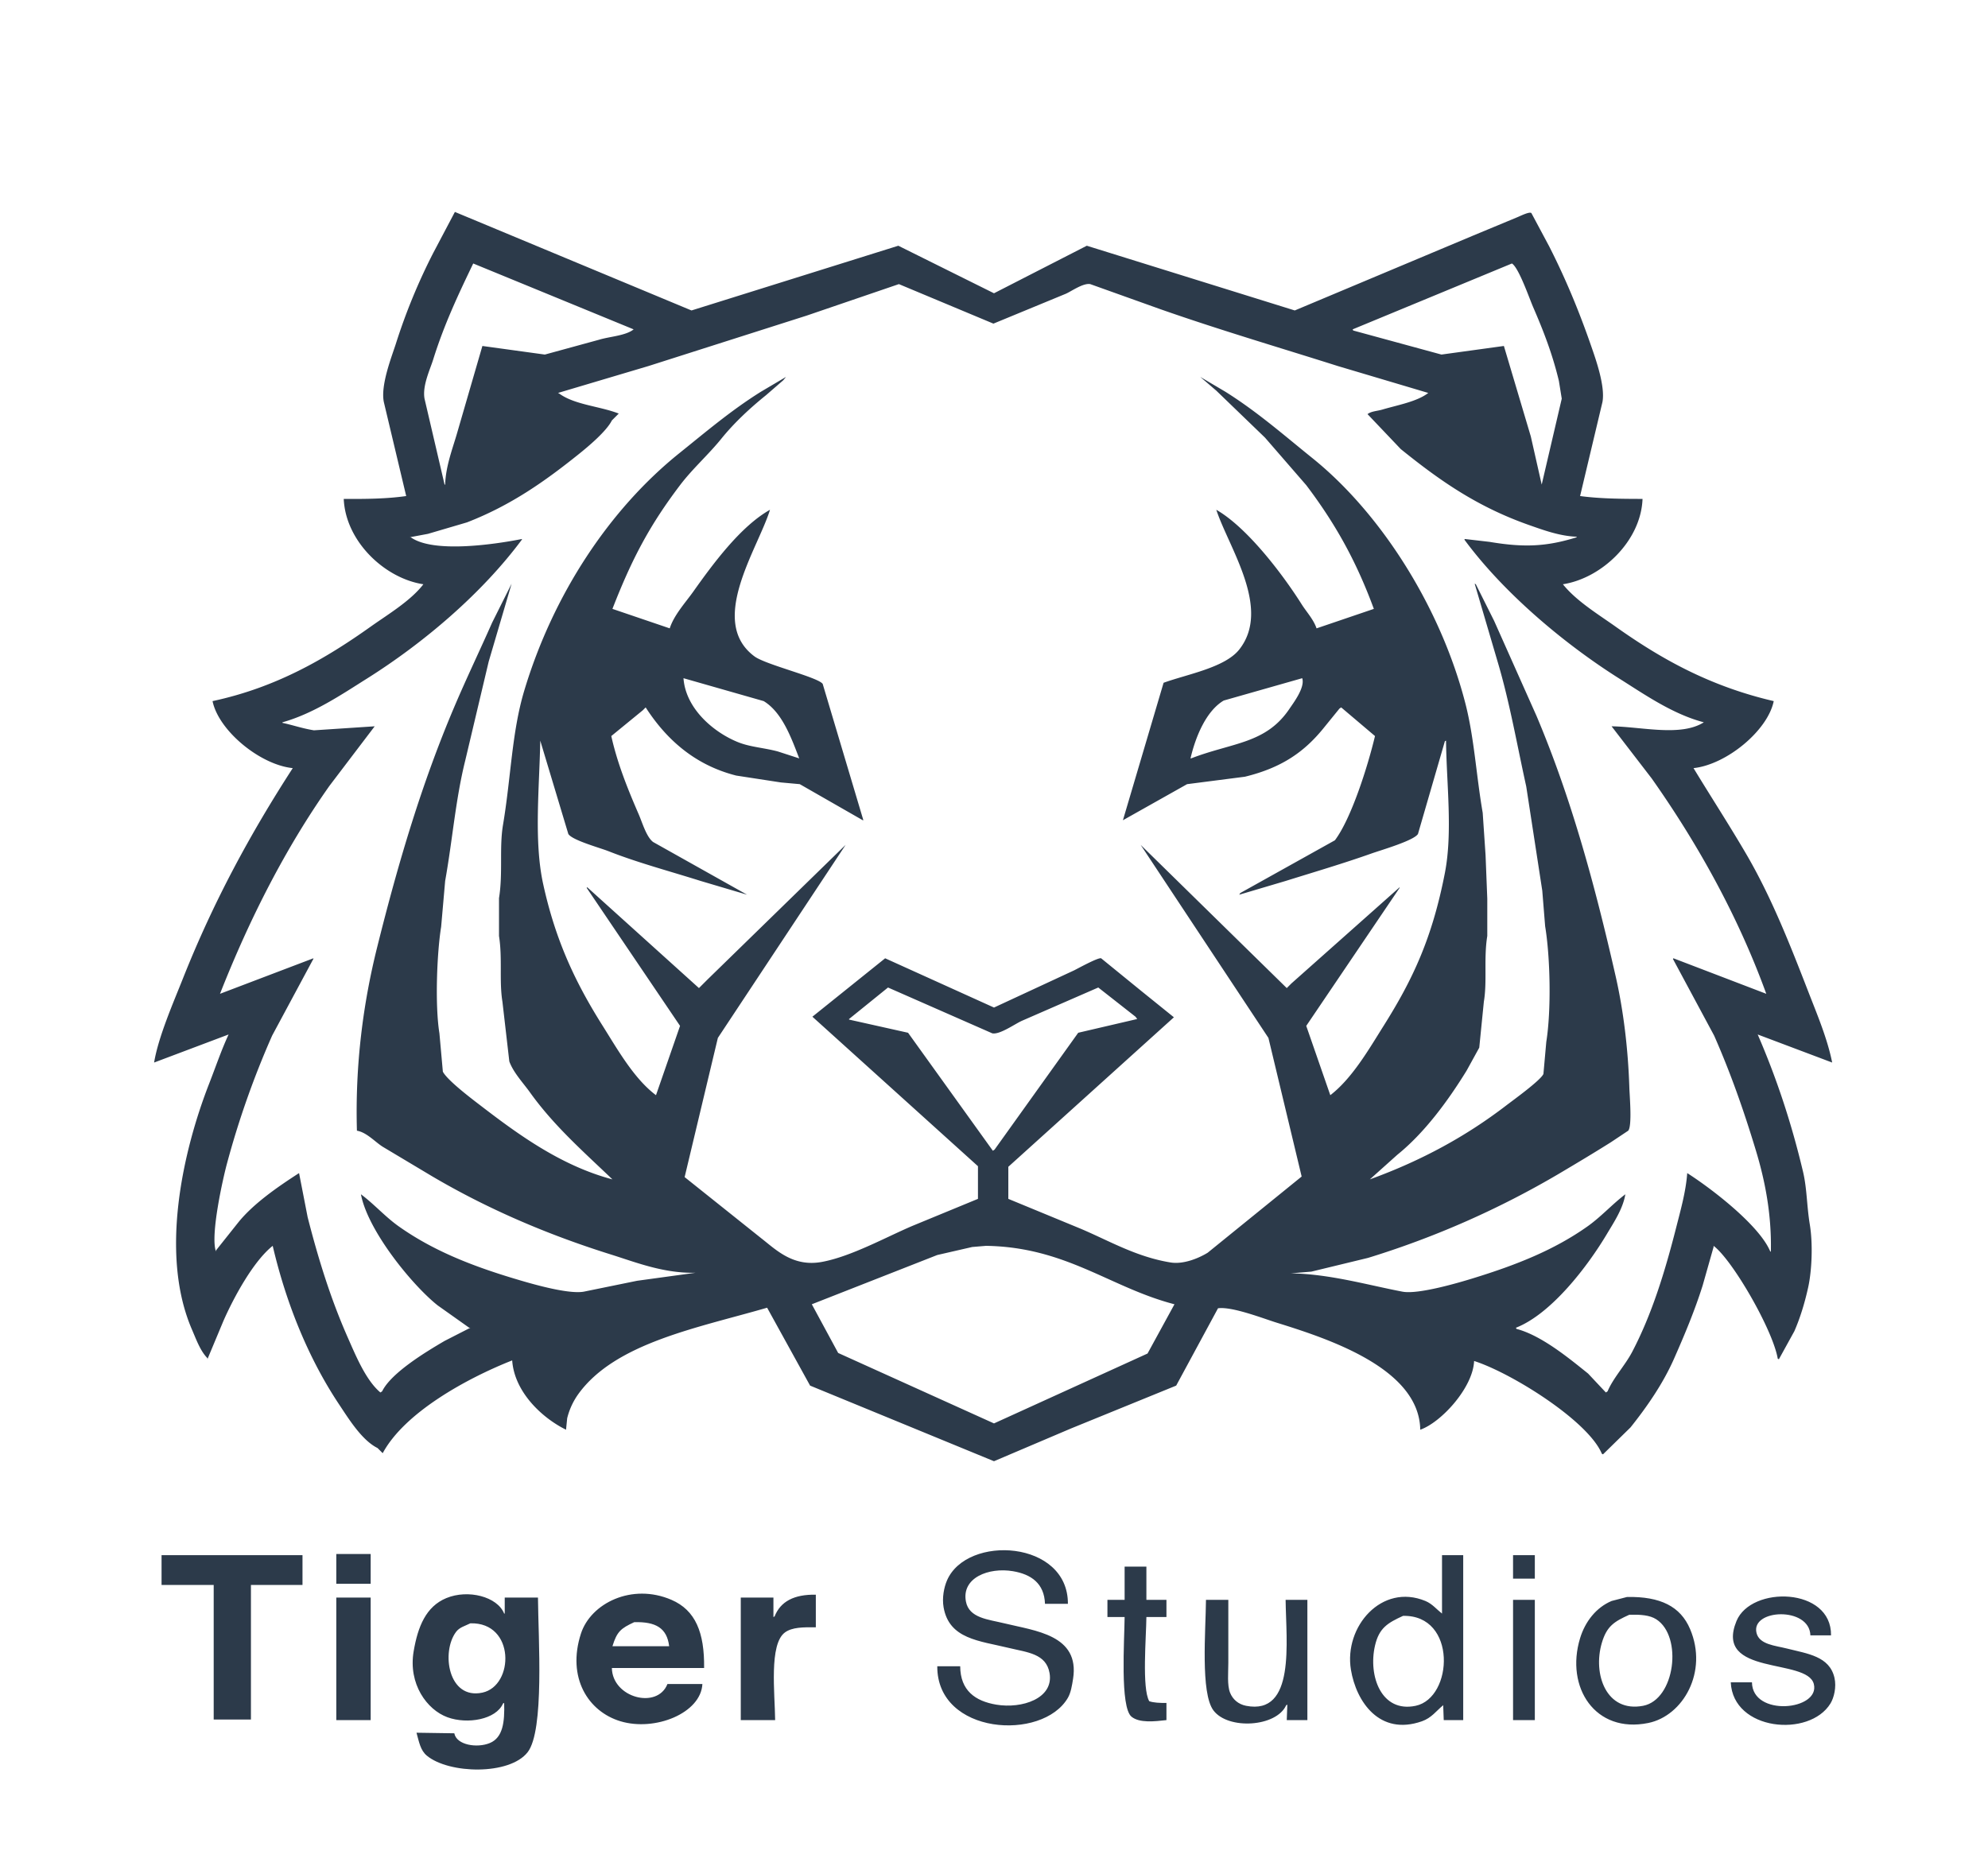
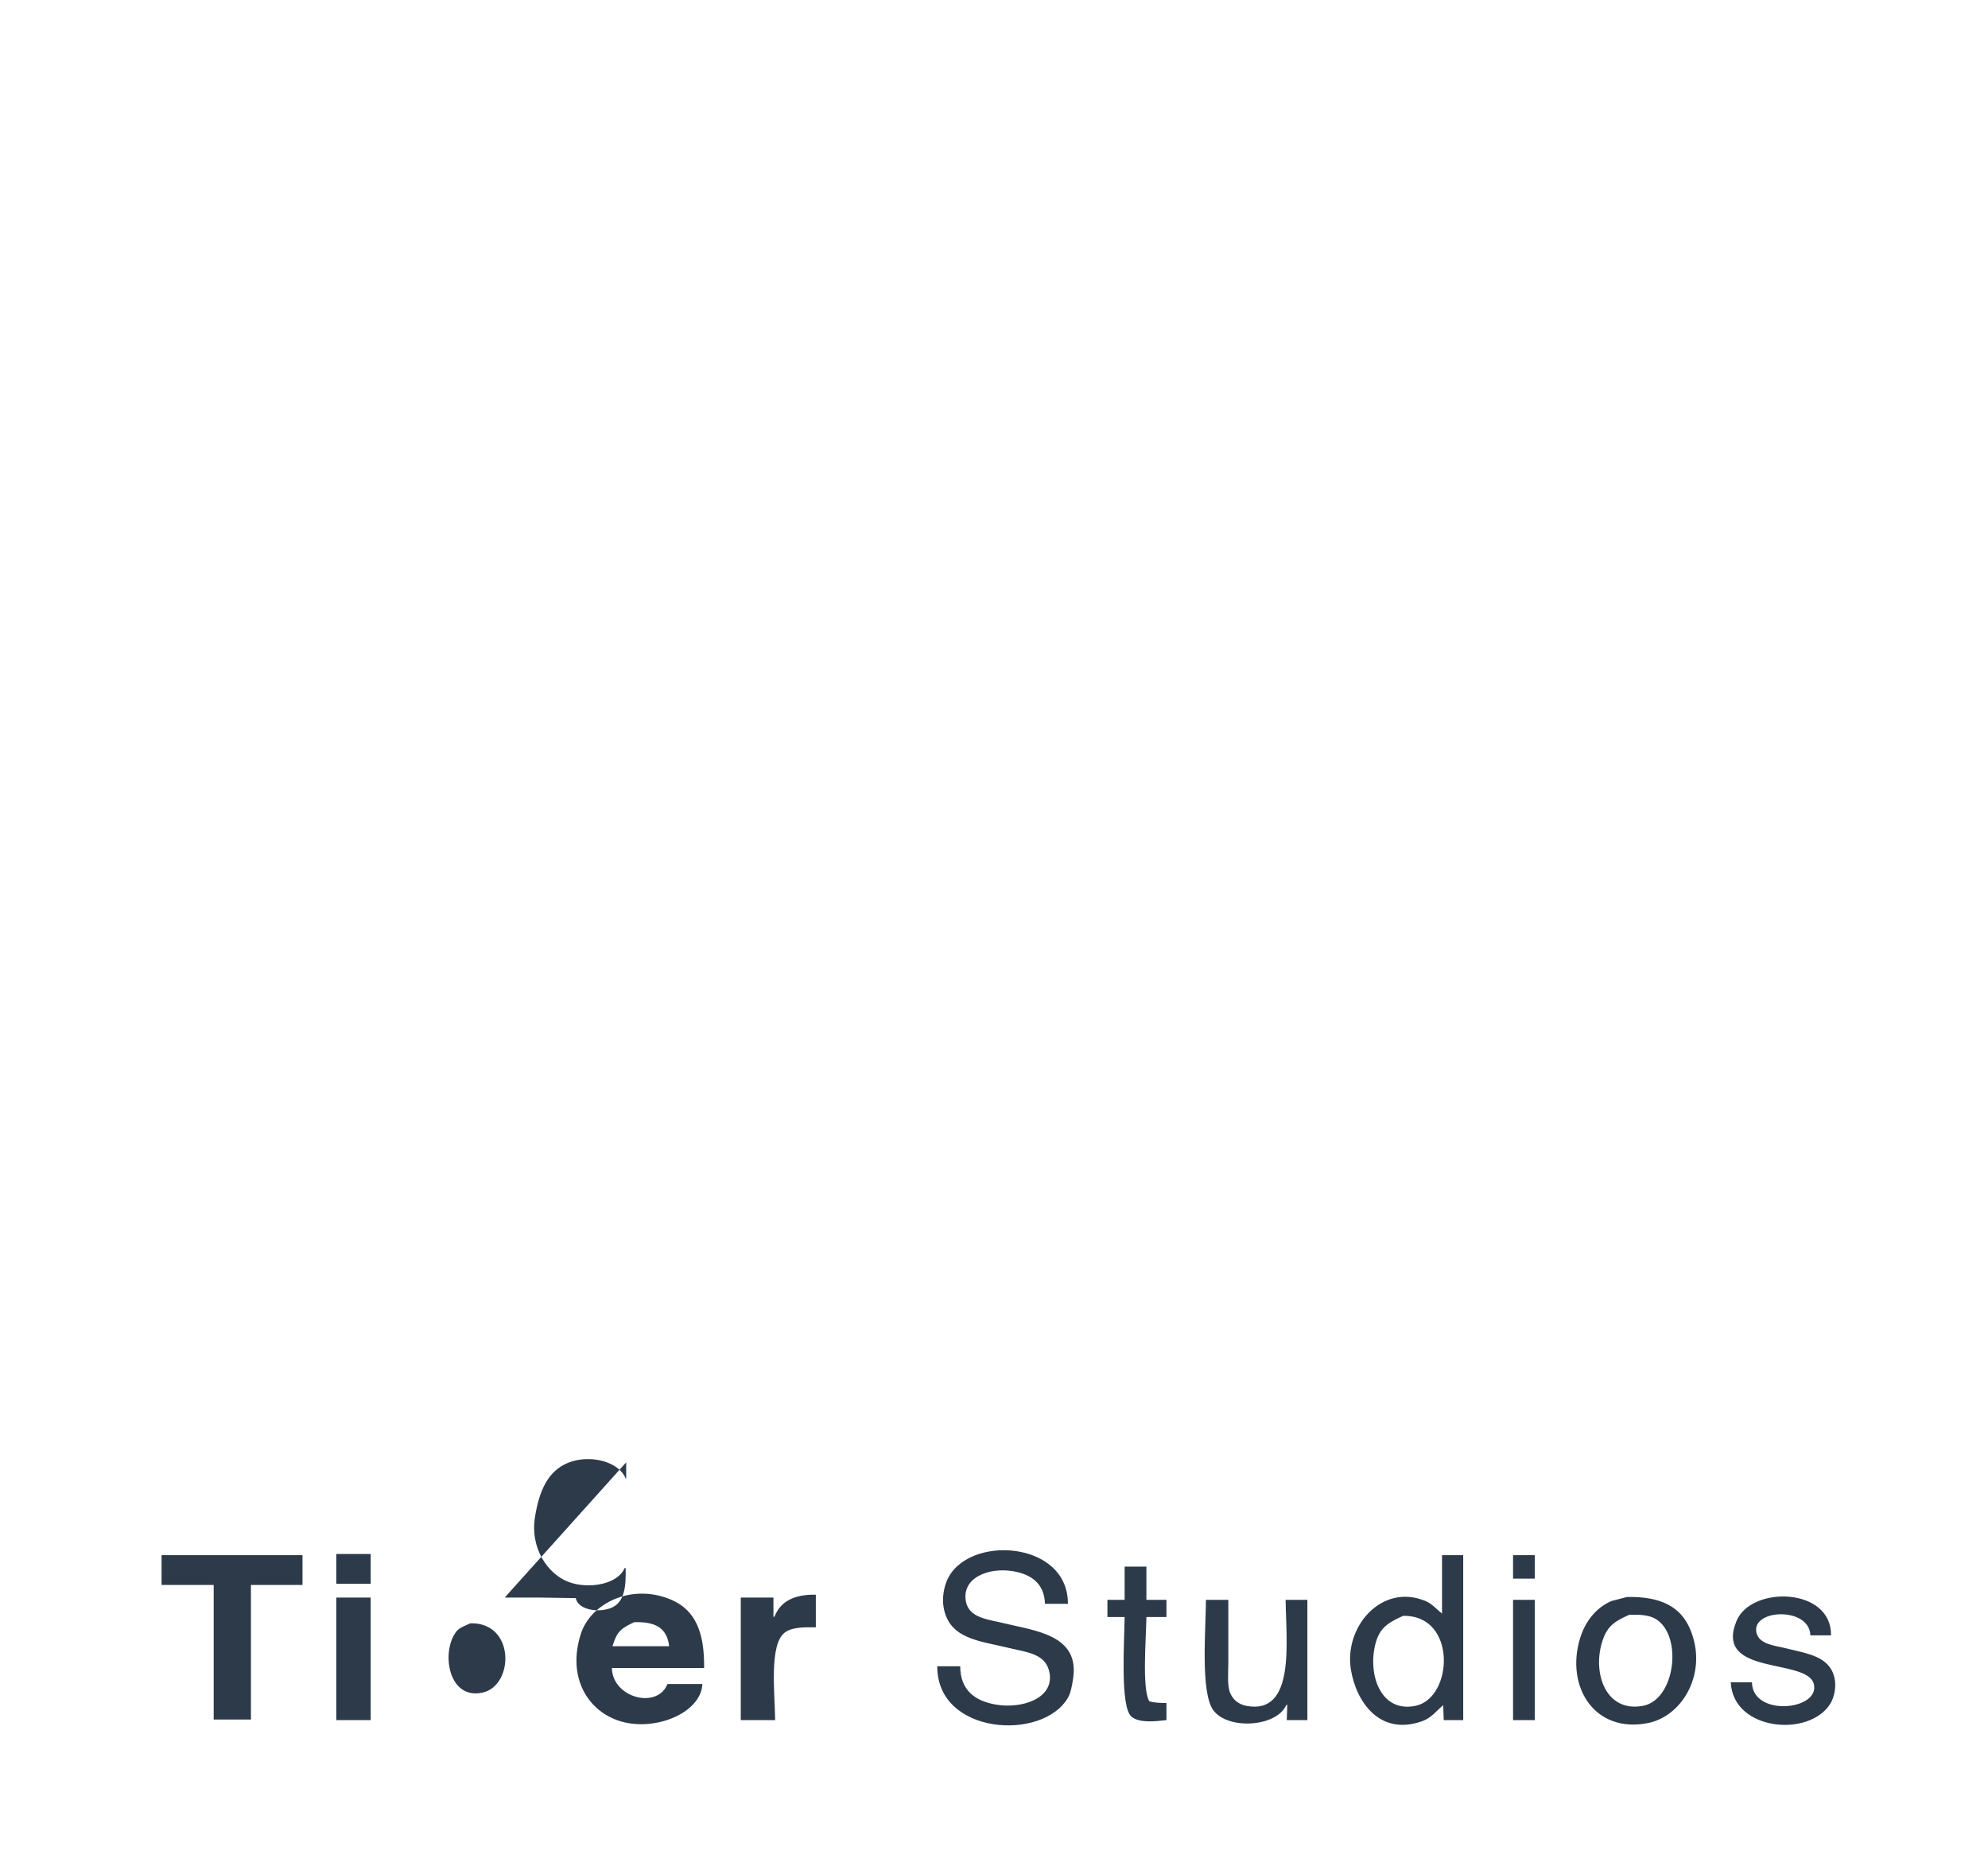
<svg xmlns="http://www.w3.org/2000/svg" width="3470" height="3251" viewBox="0 0 3470 3251">
  <defs>
    <style>
      .cls-1 {
        fill: #2c3a4a;
        fill-rule: evenodd;
      }
    </style>
  </defs>
-   <path id="VectorLogo" class="cls-1" d="M2867,871c-2.8,74.088-71.77,138.61-139,149,23.2,29.07,61.42,52.3,92,74,79.77,56.6,164.57,104.12,276,130-10.46,51.55-82.58,110.9-140,117,30.1,49.63,62.19,98.96,92,150,43.78,74.96,75.91,156.68,109,242,14.66,37.8,32.84,80.74,41,122q-64.995-24.495-130-49c32.12,74.13,58.33,152.05,79,239,7.2,30.27,6.5,59.67,12,93,5.48,33.22,3.69,79.92-3,110-6.01,27.02-13.82,52.7-24,76q-13.5,24.495-27,49c-0.67-.33-1.33-0.67-2-1-8.37-49.88-78.6-171.85-112-197v2q-9.495,33.495-19,67c-14,44.52-31.94,87.07-50,128-19.38,43.93-47.59,84.41-76,120q-24,23.505-48,47c-0.67-.33-1.33-0.67-2-1-23.9-57.44-157.76-141.11-223-162-1.91,46.82-57.78,107.46-94,120-1.65-107.64-162.19-159.33-251-187-23.37-7.28-77.47-28.41-102-25q-36.495,67.5-73,135-91.995,37.5-184,75-66.99,28.5-134,57-160.485-66-321-132-37.5-67.995-75-136c-120.63,35.1-264.12,61.11-329,150a122.782,122.782,0,0,0-20,43l-2,20c-40.918-20-90.081-65.22-94-121-79.421,31.38-187.9,91.05-226,162l-9-9c-27.339-13.52-50.313-50.96-67-76-51.734-77.62-91.6-172.64-116-277-33.524,26.58-67.578,89.16-86,131l-28,67v-2c-12.342-12.4-19.636-32.94-27-50-57.106-132.33-15.15-313.33,30-429,11.615-29.76,21.175-58.23,34-86q-64.994,24.495-130,49c7.222-44.37,33.894-105.4,50-146,53.884-135.83,118.213-253.89,192-368-57.377-5.85-129.522-65.65-140-117,111.1-23.76,197.2-73.98,276-130,30.217-21.48,69.584-44.82,92-74-67.476-10.17-135.876-75.023-139-149,38.81,0.275,75.223-.169,109-5q-19.5-81.991-39-164c-6.156-29.625,14.029-80.049,21-102a1034.5,1034.5,0,0,1,65-158q19-36,38-72,206.48,85.992,413,172l361-113,167,83q80.985-41.5,162-83l363,113,312-131q38.49-16,77-32c5.85-2.455,20.78-9.91,24-7q15.495,29,31,58c28.32,55.681,52.01,112.318,74,176,7.01,20.3,24.28,68.425,19,96q-19.5,81.991-39,164C2791.86,870.566,2828.14,870.943,2867,871ZM826,460c-25.874,53.751-50.935,106.784-70,168-5.338,17.141-19.027,45.416-15,68q17.5,74.993,35,150h1c0.952-30.986,12.2-60.719,20-87q22.5-77.491,45-155l109,15q47.5-13,95-26c17.87-5.462,46.5-6.932,60-18Q966.02,517.5,826,460Zm1813,0L2361,575c0.33,0.667.67,1.333,1,2l154,42,109-15q23.505,78.991,47,158,9.495,42,19,84,17.505-74.993,35-150-2.505-15.5-5-31c-11.57-48.161-27.36-88.261-45-129C2669.11,520.078,2650.95,467.268,2639,460ZM623,1974c-3.36-116.75,11.394-224.06,35-319,37.953-152.63,79.157-289.6,135-421,21.421-50.4,44.654-98.67,66-147q17-33.99,34-68-20,67.995-40,136l-41,173c-16.825,67.6-22.242,138.74-35,210q-3.5,39.99-7,80c-7.422,45.77-10.936,137.41-3,186q3,33.495,6,67c8.516,15.77,51.25,47.92,67,60,65.068,49.92,139.454,104.21,229,128-51.03-48.88-102.2-93.61-144-152-11.55-16.14-28.946-34.46-36-54q-6-51.99-12-104c-5.893-36.12.206-75.56-6-115v-66c7.105-43.83.245-87.82,7-128,13.924-82.83,15.311-161.67,37-234,50.6-168.75,149.26-317.248,271-415,46.29-37.165,89.98-74.45,142-107q22.005-13,44-26c-1.67,2-3.33,4-5,6l-30,26c-27.71,22.3-55.67,48.333-78,76-22.48,27.86-50.15,52.145-72,81-52.33,69.1-83.5,127.211-118,216q49.995,16.995,100,34c7.54-23.43,27.54-45.04,41-64,34.04-47.955,82.56-114.129,134-143-20.79,67.754-109.45,195-27,256,19.61,14.51,111.05,36.35,119,48q35.49,118.995,71,238h-1q-54.99-31.5-110-63l-33-3-78-12c-72.84-18.51-122.35-63.7-158-119l-5,5q-27.495,22.5-55,45c10.71,48.52,29.78,95.02,48,137,6.14,14.14,13.29,39.21,25,48q81.99,45.99,164,92l-81-24c-54.92-17.32-109.66-31.77-161-52-15.24-6-63.049-19-70-30q-24.5-81.495-49-163c-1.4,80.86-11.408,174.71,5,250,22,100.94,57.64,174.43,104,248,25.93,41.15,54.65,92.24,93,121q21-60.495,42-121-81.495-120.495-163-241l1-1q97.485,87.99,195,176l15-15,241-235q-111.495,168.48-223,337-28.995,121.485-58,243,66.99,53.49,134,107c25.41,19.78,55.44,50.51,106,41,51.42-9.67,111.36-43.17,158-63q57-23.505,114-47v-57q-144.48-130.485-289-261,63.495-51,127-102,94.995,42.99,190,86,69.99-32.49,140-65c5.92-2.92,41.63-22.67,47-21q34.995,28.5,70,57,28.5,22.995,57,46-144.48,130.485-289,261v56q63,25.995,126,52c50.42,21.35,97.14,49.19,157,59,23.81,3.9,51.04-8.4,65-17q81.99-66.495,164-133-28.995-120.99-58-242-111.495-168.48-223-337,127.485,124.98,255,250l8-8q94.485-83.985,189-168v1q-81.495,120.495-163,241,21,60.495,42,121c38.22-29.52,66.87-79.46,93-121,51.2-81.39,84.88-153.29,107-267,13.89-71.42,2.73-157.2,2-231-0.67.33-1.33,0.67-2,1q-23.505,80.985-47,162c-7.37,11.66-64.14,28.02-81,34-48.54,17.22-98.77,32.03-150,48l-81,24c0.67-1,1.33-2,2-3q82.485-45.99,165-92c28.53-37.79,57.32-128.7,70-182q-29.49-24.99-59-50c-1,.67-2,1.33-3,2l-26,32c-34.96,43.88-74.99,71.35-139,87q-50.49,6.495-101,13-55.995,31.5-112,63,35.49-119.985,71-240c40.8-14.84,106.94-26.34,132-58,56.72-71.66-18.16-177.661-40-244,53.51,30.5,115.58,112.06,149,165,8.38,13.28,20.59,26.13,26,42q49.995-16.995,100-34c-31.34-85.3-68.59-150.7-118-216q-36-41.5-72-83l-85-82q-13.995-12-28-24,22.005,13,44,26c56.01,35.176,102.22,75.915,152,116,118.23,95.2,223.49,258.9,267,429,15.32,59.9,18.73,125.02,30,190q2.505,36.99,5,74,1.5,37.995,3,76v65c-6.38,39.33.03,79.02-6,115q-4.005,39.99-8,80-10.995,19.995-22,40c-32.52,52.89-73.65,108.82-121,147q-24,21.495-48,43c90.82-33.01,168.27-75.51,238-129,12.37-9.49,59.83-43.65,65-55q2.505-27.99,5-56c8.93-55.84,6.92-148.1-2-202q-2.505-30.99-5-62-13.995-90.99-28-182c-16.26-73.61-29.06-147.66-50-218q-19.995-67.995-40-136c0.67,0.33,1.33.67,2,1q16.005,31.995,32,64,36.99,82.995,74,166c59.45,140.63,100.66,289.89,138,454,13.73,60.33,21.83,127.24,24,195,0.47,14.7,5.06,66.85-2,75q-15,10.005-30,20c-29.06,18.31-58.6,35.99-89,54a1559.814,1559.814,0,0,1-335,148l-99,24-36,3c68.25,1.1,134.42,20.46,195,32,27.73,5.28,99.49-16.1,122-23,76.72-23.53,142.82-49.78,201-91,23.74-16.81,43.15-38.71,66-56-4.12,25.26-20.42,49.54-32,69-33.44,56.21-96.81,139.61-159,164,0.33,0.67.67,1.33,1,2,43.85,11.46,92.68,52.06,125,78q15.495,16.5,31,33c1-.67,2-1.33,3-2,9.99-23.63,30.65-45.38,43-69,34.2-65.4,56.77-138.38,77-218,7.29-28.68,16.79-62.16,19-94,41.99,26.69,126.16,91.24,145,137h1c1.43-66.07-10.57-124.95-26-176-21.95-72.61-44.74-136.74-73-201q-36-66.99-72-134l1-1q80.985,30.99,162,62c-50.01-137.81-121.45-264.63-200-376l-70-91c52.96,0.76,120.79,18.47,161-7-54.18-14.14-103.68-48.7-147-76-98.06-61.79-203.52-151.18-271-243,0.33-.333.67-0.667,1-1l43,5c61.21,10.324,100.33,8.074,152-8v-1c-29.43-1.022-58.2-11.662-82-20-91.99-32.23-157.29-78.377-225-133q-28.995-30.5-58-61c6.5-5.211,16.91-5.284,26-8,25.59-7.649,60.65-13.781,80-29l-158-47c-104.52-33.08-206.94-63.22-309-99q-61.5-22-123-44c-12.64-2.2-33,12.752-43,17q-63,26-126,52-82.485-34.5-165-69l-161,55-276,88L974,686l2,1c26.97,19.8,70.67,22.064,104,35l-12,12c-9.41,18.945-41.27,45.588-58,59-58.615,47-118.055,89.2-195,119l-68,20-32,6h2c38.684,27.773,143.34,13,194,3v1c-69.607,93.72-170.577,179.85-271,243-43.86,27.58-92.6,60.69-147,76v1c17.457,3.63,34.751,9.78,55,13q53-3.495,106-7-39.5,51.99-79,104c-76.408,108.36-139.04,231.05-191,363q81.492-30.99,163-62v1q-36,66.99-72,134a1540.031,1540.031,0,0,0-79,224c-6.233,23.04-29.476,124.78-19,153v-2q19.5-24.495,39-49c26.739-33.16,69.793-62.65,106-86q7.5,38.49,15,77c19.747,77.19,41.308,145,70,210,14.021,31.77,31.717,74.86,57,96,1-.67,2-1.33,3-2,15.906-32.51,76.906-69.17,109-88q22.5-11.505,45-23h-2l-55-39c-44.124-34.91-122.017-130.27-134-194,22.963,17.07,42.284,39.2,66,56,58.02,41.1,124.272,67.94,201,91,23.509,7.06,93.069,28.14,122,23q46.5-9.495,93-19,51-7.005,102-14c-55.74,1.22-103.95-18.19-148-32-113.241-35.51-216.648-80.55-311-136q-43.5-25.995-87-52C654.865,1993.74,639.832,1976.74,623,1974Zm570-790c3.82,53.77,53.63,95.25,96,112,21.09,8.34,45.54,9.57,69,16q18.495,6,37,12c-14.26-37.22-30.07-80.54-62-100Q1263.01,1204.005,1193,1184Zm1080,0q-68.49,19.5-137,39c-30.24,17.81-49.06,62.36-58,101h1c72.69-28.02,130.67-25.29,172-87C2257.9,1226.7,2278.2,1200.19,2273,1184Zm-723,540q-33.99,27.495-68,55v1q51.495,11.505,103,23,73.995,102.99,148,206c1-.67,2-1.33,3-2l146-204,103-24c-1-1.33-2-2.67-3-4q-32.49-25.5-65-51-66.495,28.995-133,58c-12.37,5.41-38.77,24.64-52,22Q1641.01,1764.01,1550,1724Zm171,451q-12,1.005-24,2-30.495,7.005-61,14-109.485,42.99-219,86,22.995,42.495,46,85,135.99,61.5,272,123l268-122q23.505-42.99,47-86C1937.85,2247.94,1861.27,2177.16,1721,2175Z" />
-   <path id="VectorText" class="cls-1" d="M1864,2800h-40c-1.17-35.76-24.23-51.65-56-57-42-7.08-89.95,11.29-82,53,5.54,29.06,39.14,31.13,67,38,53.45,13.18,132.16,20.03,120,97-1.86,11.77-3.85,24.1-9,33-44.21,76.37-228.67,64.81-228-55h40c0.27,42.42,26.28,60.82,63,67,44.55,7.5,100.57-10.63,93-55-5.83-34.18-38.85-36.19-71-44-51.8-12.59-104.29-15.39-114-71-2.89-16.54.75-34.89,6-47C1687.9,2678.54,1864.6,2688.9,1864,2800ZM587,2713h60v52H587v-52Zm-305,2H528v52H438v235H373V2767H282v-52Zm2235,0h37v288h-34q-0.495-13.995-1-28v2c-12.04,9.96-20.41,22.17-37,28-74.01,26.02-114.78-34.14-124-90-12.41-75.2,53.81-151.56,130-120,12.01,4.97,19.5,14.62,29,22V2715Zm124,0h38v41h-38v-41Zm-678,20h38v58h35v30h-35c-0.31,34.89-8.04,124.67,5,147,7.59,2.67,18.49,3.16,30,3v30c-20.84,2.28-47.13,5.38-61-6-20.24-16.6-12.35-133.28-12-174h-30v-30h30v-58ZM881,2789h58c0.586,71.5,11.482,232.11-18,270-31.562,40.57-137.554,38.03-176,6-11.118-9.26-13.521-23.7-18-40q33,0.495,66,1c3.676,20.45,39.669,26.31,62,17,22.861-9.53,26.025-36.57,25-70-0.667.33-1.333,0.67-2,1-11.953,27.9-62.068,36.78-97,24-35.855-13.12-68.622-58.13-59-115,7.337-43.36,21.573-78.31,57-93,38.083-15.79,89.219-2.58,101,27h1v-28Zm348,123H1068c0.94,52.11,79.4,72.68,97,28h61c-2.54,50.75-82.54,83.22-143,65-56.56-17.05-93.814-76.28-69-153,17.14-52.98,88.98-88.78,158-59C1213.97,2811.11,1229.77,2850.11,1229,2912Zm195-128v57c-22.23-.34-41.59-0.2-54,9-27.81,20.6-17.51,105.86-17,153h-60V2789h57v34c0.67-.33,1.33-0.67,2-1C1362.42,2795.84,1385.94,2783.37,1424,2784Zm1416,4c58.26-1.04,93.18,16.47,110,56,31.79,74.7-12.18,151.61-73,164-92.6,18.87-145.12-62.26-119-148,8.91-29.24,28.21-53.67,55-65Q2826.5,2791.505,2840,2788Zm356,67h-36c-1.55-50.9-104.64-45.92-94-4,5.11,20.11,32.4,21.81,53,27,36.25,9.13,74.34,13.53,83,51,3.77,16.32-.81,34.93-7,45-36.82,59.94-170.11,47.78-174-37h37c0.74,61.02,119.53,48.93,108,3-11.58-46.12-174.72-13.3-135-110C3056.5,2767.93,3197.21,2770.84,3196,2855ZM587,2789h60v214H587V2789Zm1518,4h39v110c0,17.38-2.22,38.75,3,52,4.59,11.66,14.38,20.34,28,23,86.66,16.93,69.81-111.66,69-185h38v210h-36q0.495-13.5,1-27c-0.67.33-1.33,0.67-2,1-17.09,38.12-101.34,43.33-127,9C2095.24,2955.55,2104.55,2846.63,2105,2793Zm536,0h38v210h-38V2793Zm203,26c-26.41,11.93-39.36,19.81-48,49-16.24,54.83,7.76,122.29,72,110,55.87-10.69,69.53-121.09,23-151C2879.45,2819.58,2863.49,2818.59,2844,2819Zm-395,2c-26.5,12.15-41.87,20.88-49,52-12.18,53.12,11.24,117.65,71,105C2536.81,2964.07,2543.37,2818.94,2449,2821Zm-1342,11c-23.1,10.8-30.02,16.03-38,42h99C1164.16,2841.96,1144.3,2830.99,1107,2832Zm-286,2c-9.689,4.81-18.906,6.85-25,15-26.288,35.14-13.683,118.8,46,106C897.709,2943.06,899.544,2831.83,821,2834Z" />
+   <path id="VectorText" class="cls-1" d="M1864,2800h-40c-1.17-35.76-24.23-51.65-56-57-42-7.08-89.95,11.29-82,53,5.54,29.06,39.14,31.13,67,38,53.45,13.18,132.16,20.03,120,97-1.86,11.77-3.85,24.1-9,33-44.21,76.37-228.67,64.81-228-55h40c0.27,42.42,26.28,60.82,63,67,44.55,7.5,100.57-10.63,93-55-5.83-34.18-38.85-36.19-71-44-51.8-12.59-104.29-15.39-114-71-2.89-16.54.75-34.89,6-47C1687.9,2678.54,1864.6,2688.9,1864,2800ZM587,2713h60v52H587v-52Zm-305,2H528v52H438v235H373V2767H282v-52Zm2235,0h37v288h-34q-0.495-13.995-1-28v2c-12.04,9.96-20.41,22.17-37,28-74.01,26.02-114.78-34.14-124-90-12.41-75.2,53.81-151.56,130-120,12.01,4.97,19.5,14.62,29,22V2715Zm124,0h38v41h-38v-41Zm-678,20h38v58h35v30h-35c-0.31,34.89-8.04,124.67,5,147,7.59,2.67,18.49,3.16,30,3v30c-20.84,2.28-47.13,5.38-61-6-20.24-16.6-12.35-133.28-12-174h-30v-30h30v-58ZM881,2789h58q33,0.495,66,1c3.676,20.45,39.669,26.31,62,17,22.861-9.53,26.025-36.57,25-70-0.667.33-1.333,0.67-2,1-11.953,27.9-62.068,36.78-97,24-35.855-13.12-68.622-58.13-59-115,7.337-43.36,21.573-78.31,57-93,38.083-15.79,89.219-2.58,101,27h1v-28Zm348,123H1068c0.94,52.11,79.4,72.68,97,28h61c-2.54,50.75-82.54,83.22-143,65-56.56-17.05-93.814-76.28-69-153,17.14-52.98,88.98-88.78,158-59C1213.97,2811.11,1229.77,2850.11,1229,2912Zm195-128v57c-22.23-.34-41.59-0.2-54,9-27.81,20.6-17.51,105.86-17,153h-60V2789h57v34c0.67-.33,1.33-0.67,2-1C1362.42,2795.84,1385.94,2783.37,1424,2784Zm1416,4c58.26-1.04,93.18,16.47,110,56,31.79,74.7-12.18,151.61-73,164-92.6,18.87-145.12-62.26-119-148,8.91-29.24,28.21-53.67,55-65Q2826.5,2791.505,2840,2788Zm356,67h-36c-1.55-50.9-104.64-45.92-94-4,5.11,20.11,32.4,21.81,53,27,36.25,9.13,74.34,13.53,83,51,3.77,16.32-.81,34.93-7,45-36.82,59.94-170.11,47.78-174-37h37c0.74,61.02,119.53,48.93,108,3-11.58-46.12-174.72-13.3-135-110C3056.5,2767.93,3197.21,2770.84,3196,2855ZM587,2789h60v214H587V2789Zm1518,4h39v110c0,17.38-2.22,38.75,3,52,4.59,11.66,14.38,20.34,28,23,86.66,16.93,69.81-111.66,69-185h38v210h-36q0.495-13.5,1-27c-0.67.33-1.33,0.67-2,1-17.09,38.12-101.34,43.33-127,9C2095.24,2955.55,2104.55,2846.63,2105,2793Zm536,0h38v210h-38V2793Zm203,26c-26.41,11.93-39.36,19.81-48,49-16.24,54.83,7.76,122.29,72,110,55.87-10.69,69.53-121.09,23-151C2879.45,2819.58,2863.49,2818.59,2844,2819Zm-395,2c-26.5,12.15-41.87,20.88-49,52-12.18,53.12,11.24,117.65,71,105C2536.81,2964.07,2543.37,2818.94,2449,2821Zm-1342,11c-23.1,10.8-30.02,16.03-38,42h99C1164.16,2841.96,1144.3,2830.99,1107,2832Zm-286,2c-9.689,4.81-18.906,6.85-25,15-26.288,35.14-13.683,118.8,46,106C897.709,2943.06,899.544,2831.83,821,2834Z" />
</svg>